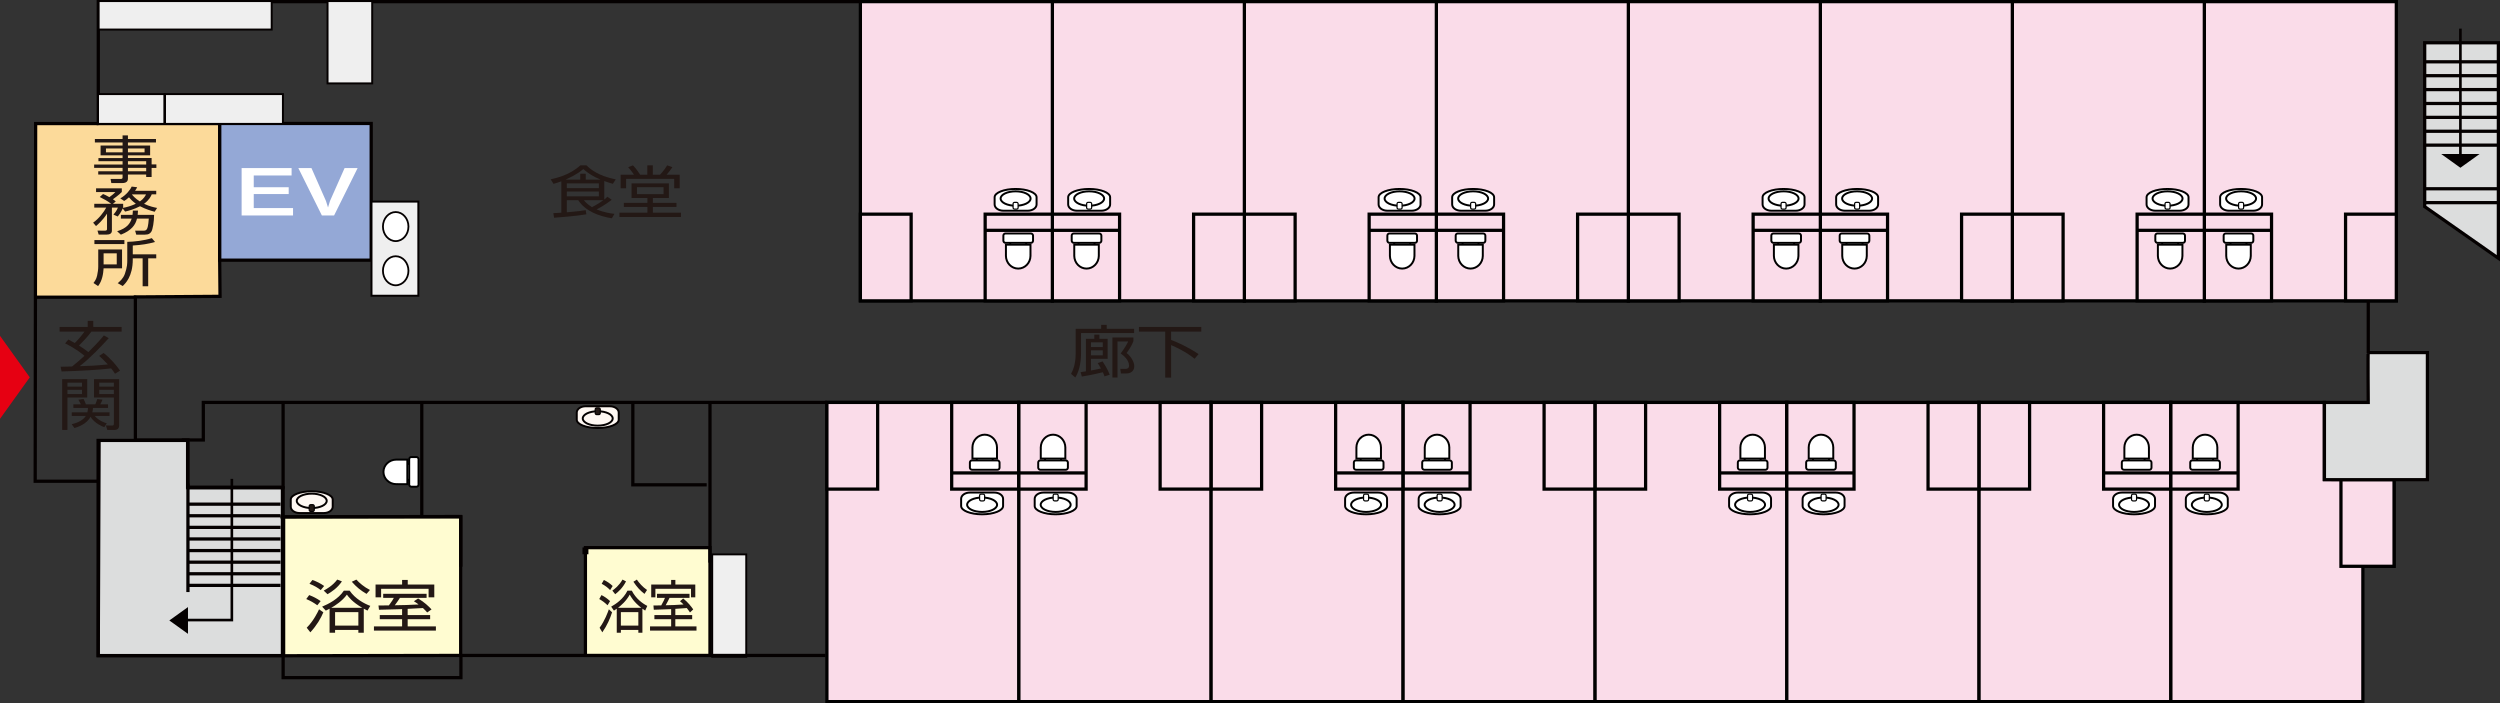
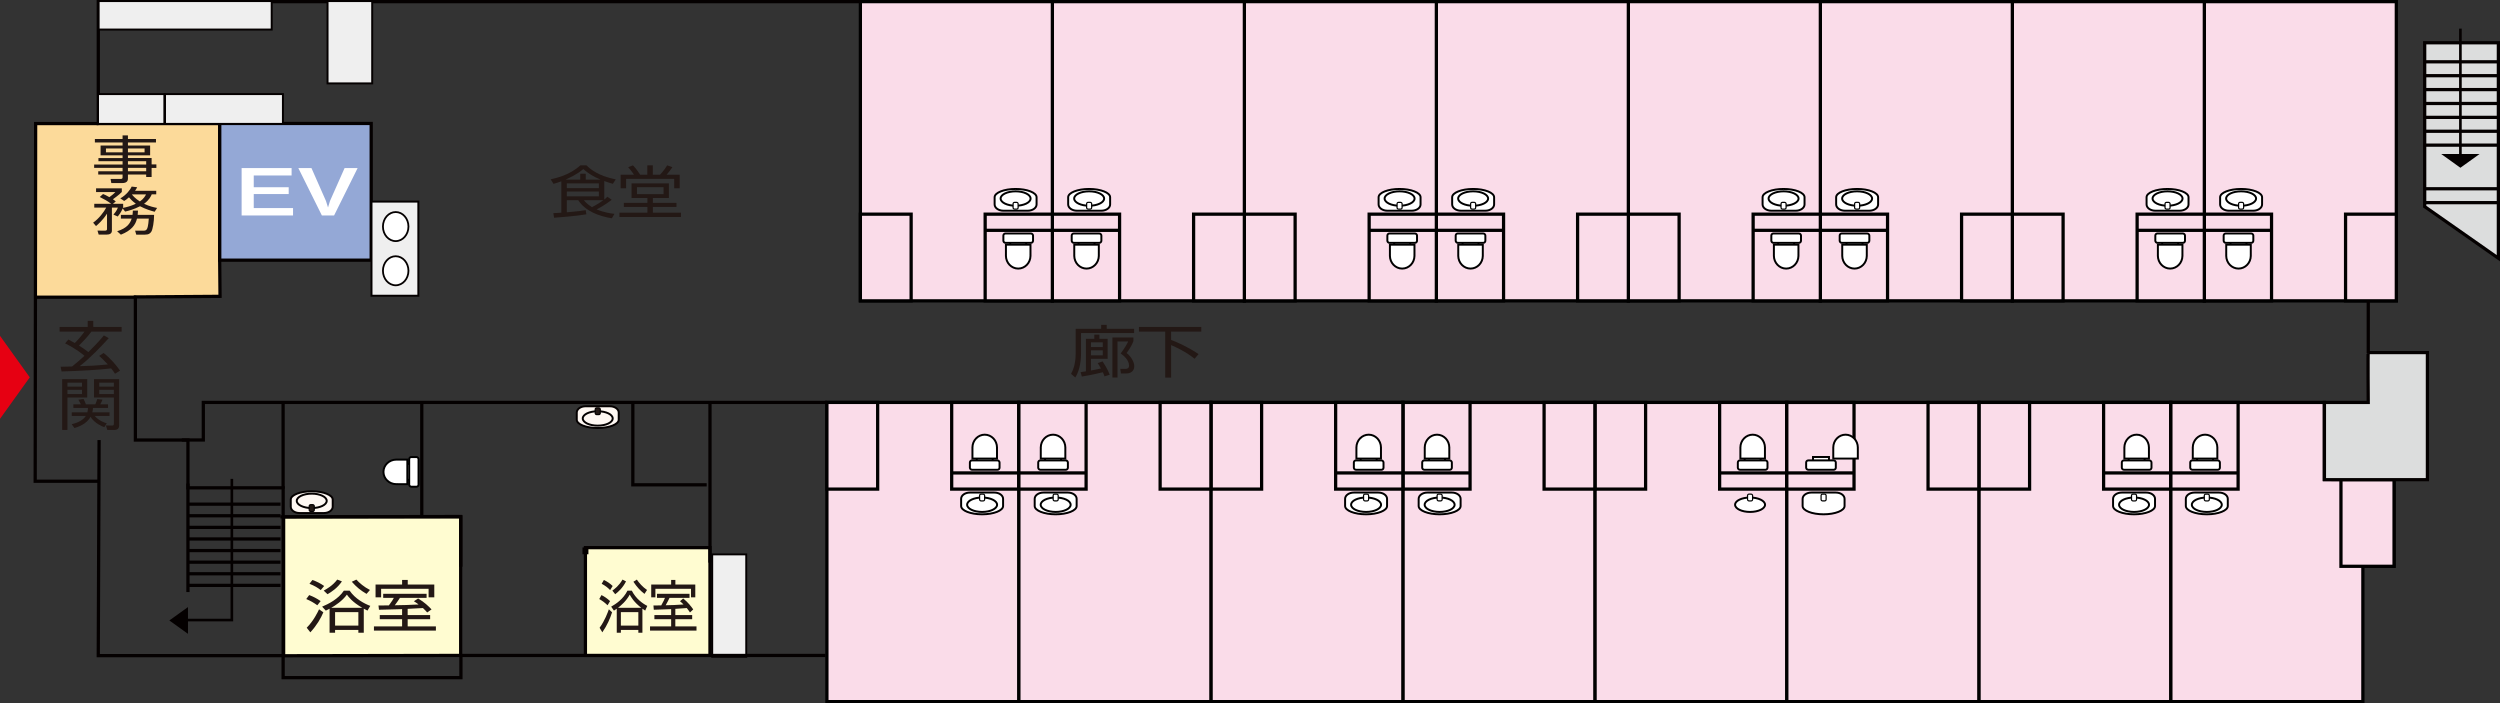
<svg xmlns="http://www.w3.org/2000/svg" viewBox="0 0 250.262 70.4">
  <rect x="0" y="0" width="250.262" height="70.4" fill="#333333" stroke="none" />
  <defs>
    <style>.cls-1{fill:#fadce9;}.cls-1,.cls-2,.cls-3,.cls-4,.cls-5,.cls-6,.cls-7,.cls-8,.cls-9,.cls-10,.cls-11,.cls-12,.cls-13,.cls-14,.cls-15,.cls-16{stroke-miterlimit:10;}.cls-1,.cls-2,.cls-4,.cls-10,.cls-13{stroke-width:.326px;}.cls-1,.cls-7,.cls-14,.cls-16{stroke:#000;}.cls-2{fill:#94a8d6;}.cls-2,.cls-3,.cls-4,.cls-5,.cls-6,.cls-8,.cls-9,.cls-10,.cls-11,.cls-12,.cls-13,.cls-15{stroke:#040000;}.cls-3{fill:#040000;}.cls-3,.cls-8{stroke-width:.264px;}.cls-4{fill:#dcdddd;}.cls-17,.cls-14,.cls-15,.cls-16{fill:#fff;}.cls-5{fill:#fef7f2;}.cls-5,.cls-6,.cls-7,.cls-16{stroke-width:.198px;}.cls-6,.cls-11{fill:#efefef;mix-blend-mode:multiply;}.cls-18{fill:#e60012;}.cls-7,.cls-8,.cls-10,.cls-12{fill:none;}.cls-19{fill:#fcda9a;}.cls-20{isolation:isolate;}.cls-21,.cls-9{fill:#231815;}.cls-9,.cls-14{stroke-width:.121px;}.cls-11{stroke-width:.193px;}.cls-12{stroke-width:.594px;}.cls-13{fill:#fffcd1;}.cls-15{stroke-width:.182px;}</style>
  </defs>
  <g class="cls-20">
    <g id="_レイヤー_2">
      <g id="_レイヤー">
        <rect class="cls-16" x="40.619" y="46.438" width=".414" height="1.599" />
        <rect class="cls-17" x="40.962" y="45.753" width=".936" height="2.97" rx=".209" ry=".209" />
        <rect class="cls-7" x="40.962" y="45.753" width=".936" height="2.97" rx=".209" ry=".209" />
        <path class="cls-16" d="M40.776,46.009v2.458s-1.071,0-1.071,0v-.003c-.01,0-.021.003-.031.003-.713,0-1.289-.55-1.289-1.229s.577-1.229,1.289-1.229c.01,0,.021.002.031.002v-.002s1.071,0,1.071,0Z" />
        <rect class="cls-19" x="3.603" y="12.364" width="18.465" height="17.391" />
-         <polygon class="cls-4" points="28.272 48.771 18.779 48.771 18.779 44.089 9.82 44.089 9.82 65.627 28.272 65.627 28.272 48.771" />
        <path class="cls-21" d="M110.231,32.914v-.396h.558v.396h2.739v.426h-5.311v2.038c0,1.084-.255,1.913-.577,2.412l-.423-.368c.161-.307.463-.88.463-2.05v-2.458h2.551ZM110.379,36.179c.127.192.517.806.711,1.334l-.523.164c-.061-.17-.094-.267-.168-.414-.43.113-1.249.295-2.102.432l-.127-.443c.188-.022.275-.039.537-.079v-3.258h.839v-.421h.51v.421h.826v2.003h-1.672v1.17c.034-.006.49-.085,1-.199-.181-.329-.249-.431-.329-.545l.497-.164ZM110.392,34.266h-1.182v.477h1.182v-.477ZM110.392,35.071h-1.182v.5h1.182v-.5ZM113.46,34.157c-.147.392-.437.875-.685,1.181.49.358.772.96.772,1.312,0,.567-.43.738-.833.738h-.504l-.067-.46h.49c.127,0,.389-.006.389-.329,0-.579-.55-.999-.839-1.221.342-.432.611-.891.752-1.197h-1.068v3.615h-.51v-4.013h2.102v.374Z" />
        <path class="cls-21" d="M120.256,32.728v.465h-3.021v.835c.564.216,1.706.703,2.746,1.419l-.396.466c-.873-.698-1.786-1.124-2.35-1.368v3.252h-.591v-4.604h-2.632v-.465h6.244Z" />
        <path class="cls-21" d="M60.488,19.975c.175-.137.235-.199.316-.278l.43.301c-.215.165-.685.539-1.504.965.792.329,1.463.409,1.779.443l-.255.448c-1.282-.21-2.639-.698-3.37-1.811h-1.142v1.209c1.142-.097,1.551-.159,1.894-.216l.06.42c-1.047.176-2.86.317-3.229.341l-.074-.46c.396-.018.578-.028.799-.046v-3.139c-.389.142-.57.193-.785.25l-.282-.454c.463-.103,1.887-.397,2.968-1.396h.618c.389.38,1.141,1.039,2.927,1.407l-.289.443c-.228-.068-.483-.143-.859-.278v1.851ZM60.125,17.982c-.705-.29-1.188-.591-1.739-1.057-.604.534-1.47.92-1.779,1.057h1.477v-.591h.551v.591h1.49ZM59.95,18.362h-3.209v.472h3.209v-.472ZM59.95,19.174h-3.209v.482h3.209v-.482ZM58.453,20.043c.121.147.322.396.806.692.497-.244.987-.579,1.135-.692h-1.94Z" />
        <path class="cls-21" d="M65.357,21.291h2.813v.432h-6.163v-.432h2.799v-.579h-2.356v-.402h2.356v-.488h-1.584v-1.465h3.739v1.465h-1.604v.488h2.363v.402h-2.363v.579ZM64.8,17.494v-.942h.55v.942h.712c.376-.375.665-.84.725-.942l.523.182c-.174.267-.362.511-.584.761h1.316v1.351h-.551v-.942h-4.813v.942h-.551v-1.351h1.336c-.174-.284-.436-.597-.584-.761l.483-.182c.376.386.638.812.725.942h.712ZM66.424,18.742h-2.659v.693h2.659v-.693Z" />
        <rect class="cls-1" x="198.09" y="40.284" width="19.219" height="29.953" />
        <rect class="cls-1" x="198.09" y="40.284" width="5.081" height="8.678" />
        <rect class="cls-1" x="210.581" y="40.284" width="6.728" height="8.678" />
        <line class="cls-1" x1="210.581" y1="47.343" x2="217.309" y2="47.343" />
        <path class="cls-16" d="M214.85,49.307h-2.444c-.485,0-.878.282-.878.63v.717c0,.458.94.83,2.1.83s2.1-.372,2.1-.83v-.717c0-.348-.393-.63-.878-.63Z" />
        <ellipse class="cls-16" cx="213.628" cy="50.526" rx="1.499" ry=".721" />
        <rect class="cls-14" x="213.376" y="49.467" width=".504" height=".676" rx=".141" ry=".141" />
        <rect class="cls-1" x="220.664" y=".163" width="19.219" height="29.953" transform="translate(460.547 30.28) rotate(180)" />
        <rect class="cls-1" x="234.802" y="21.439" width="5.081" height="8.678" transform="translate(474.685 51.555) rotate(180)" />
        <rect class="cls-1" x="220.664" y="21.439" width="6.728" height="8.678" transform="translate(448.056 51.555) rotate(180)" />
        <line class="cls-1" x1="227.392" y1="23.057" x2="220.664" y2="23.057" />
        <path class="cls-16" d="M223.123,21.093h2.444c.485,0,.878-.282.878-.63v-.717c0-.458-.94-.83-2.1-.83s-2.1.372-2.1.83v.717c0,.348.393.63.878.63Z" />
        <ellipse class="cls-16" cx="224.345" cy="19.874" rx="1.499" ry=".721" />
        <rect class="cls-14" x="224.093" y="20.258" width=".504" height=".676" rx=".141" ry=".141" transform="translate(448.691 41.191) rotate(180)" />
        <rect class="cls-1" x="201.445" y=".163" width="19.219" height="29.953" />
        <rect class="cls-1" x="201.445" y="21.439" width="5.081" height="8.678" />
        <rect class="cls-1" x="213.936" y="21.439" width="6.728" height="8.678" />
        <line class="cls-1" x1="213.936" y1="23.057" x2="220.664" y2="23.057" />
        <path class="cls-16" d="M218.204,21.093h-2.444c-.485,0-.878-.282-.878-.63v-.717c0-.458.94-.83,2.1-.83s2.1.372,2.1.83v.717c0,.348-.393.63-.878.63Z" />
        <ellipse class="cls-16" cx="216.982" cy="19.874" rx="1.499" ry=".721" />
        <rect class="cls-14" x="216.73" y="20.258" width=".504" height=".676" rx=".141" ry=".141" />
        <rect class="cls-1" x="182.225" y=".163" width="19.219" height="29.953" transform="translate(383.669 30.28) rotate(180)" />
        <rect class="cls-1" x="196.363" y="21.439" width="5.081" height="8.678" transform="translate(397.807 51.555) rotate(180)" />
        <rect class="cls-1" x="182.225" y="21.439" width="6.728" height="8.678" transform="translate(371.178 51.555) rotate(180)" />
        <line class="cls-1" x1="188.953" y1="23.057" x2="182.225" y2="23.057" />
        <path class="cls-16" d="M184.685,21.093h2.444c.485,0,.878-.282.878-.63v-.717c0-.458-.94-.83-2.1-.83s-2.1.372-2.1.83v.717c0,.348.393.63.878.63Z" />
        <ellipse class="cls-16" cx="185.906" cy="19.874" rx="1.499" ry=".721" />
        <rect class="cls-14" x="185.654" y="20.258" width=".504" height=".676" rx=".141" ry=".141" transform="translate(371.813 41.191) rotate(180)" />
        <rect class="cls-1" x="163.006" y=".163" width="19.219" height="29.953" />
        <rect class="cls-1" x="163.006" y="21.439" width="5.081" height="8.678" />
        <rect class="cls-1" x="175.497" y="21.439" width="6.728" height="8.678" />
        <line class="cls-1" x1="175.497" y1="23.057" x2="182.225" y2="23.057" />
        <path class="cls-16" d="M179.765,21.093h-2.444c-.485,0-.878-.282-.878-.63v-.717c0-.458.94-.83,2.1-.83s2.1.372,2.1.83v.717c0,.348-.393.63-.878.63Z" />
        <ellipse class="cls-16" cx="178.544" cy="19.874" rx="1.499" ry=".721" />
        <rect class="cls-14" x="178.292" y="20.258" width=".504" height=".676" rx=".141" ry=".141" />
        <rect class="cls-1" x="143.787" y=".163" width="19.219" height="29.953" transform="translate(306.792 30.28) rotate(180)" />
        <rect class="cls-1" x="157.924" y="21.439" width="5.081" height="8.678" transform="translate(320.93 51.555) rotate(180)" />
        <rect class="cls-1" x="143.787" y="21.439" width="6.728" height="8.678" transform="translate(294.301 51.555) rotate(180)" />
        <line class="cls-1" x1="150.515" y1="23.057" x2="143.787" y2="23.057" />
        <path class="cls-16" d="M146.246,21.093h2.444c.485,0,.878-.282.878-.63v-.717c0-.458-.94-.83-2.1-.83s-2.1.372-2.1.83v.717c0,.348.393.63.878.63Z" />
        <ellipse class="cls-16" cx="147.468" cy="19.874" rx="1.499" ry=".721" />
        <rect class="cls-14" x="147.216" y="20.258" width=".504" height=".676" rx=".141" ry=".141" transform="translate(294.936 41.191) rotate(180)" />
        <rect class="cls-1" x="124.567" y=".163" width="19.219" height="29.953" />
        <rect class="cls-1" x="124.567" y="21.439" width="5.081" height="8.678" />
        <rect class="cls-1" x="137.058" y="21.439" width="6.728" height="8.678" />
        <line class="cls-1" x1="137.058" y1="23.057" x2="143.786" y2="23.057" />
        <path class="cls-16" d="M141.327,21.093h-2.444c-.485,0-.878-.282-.878-.63v-.717c0-.458.94-.83,2.1-.83s2.1.372,2.1.83v.717c0,.348-.393.63-.878.63Z" />
        <ellipse class="cls-16" cx="140.105" cy="19.874" rx="1.499" ry=".721" />
        <rect class="cls-14" x="139.853" y="20.258" width=".504" height=".676" rx=".141" ry=".141" />
        <rect class="cls-1" x="105.348" y=".163" width="19.219" height="29.953" transform="translate(229.915 30.28) rotate(180)" />
        <rect class="cls-1" x="119.486" y="21.439" width="5.081" height="8.678" transform="translate(244.052 51.555) rotate(180)" />
        <rect class="cls-1" x="105.348" y="21.439" width="6.728" height="8.678" transform="translate(217.423 51.555) rotate(180)" />
        <line class="cls-1" x1="112.076" y1="23.057" x2="105.348" y2="23.057" />
        <path class="cls-16" d="M107.807,21.093h2.444c.485,0,.878-.282.878-.63v-.717c0-.458-.94-.83-2.1-.83s-2.1.372-2.1.83v.717c0,.348.393.63.878.63Z" />
        <ellipse class="cls-16" cx="109.029" cy="19.874" rx="1.499" ry=".721" />
        <rect class="cls-14" x="108.777" y="20.258" width=".504" height=".676" rx=".141" ry=".141" transform="translate(218.058 41.191) rotate(180)" />
        <rect class="cls-1" x="86.128" y=".163" width="19.219" height="29.953" />
        <rect class="cls-1" x="86.128" y="21.439" width="5.081" height="8.678" />
        <rect class="cls-1" x="98.619" y="21.439" width="6.728" height="8.678" />
        <line class="cls-1" x1="98.619" y1="23.057" x2="105.347" y2="23.057" />
        <path class="cls-16" d="M102.888,21.093h-2.444c-.485,0-.878-.282-.878-.63v-.717c0-.458.94-.83,2.1-.83s2.1.372,2.1.83v.717c0,.348-.393.63-.878.63Z" />
        <ellipse class="cls-16" cx="101.666" cy="19.874" rx="1.499" ry=".721" />
        <rect class="cls-14" x="101.414" y="20.258" width=".504" height=".676" rx=".141" ry=".141" />
        <rect class="cls-16" x="174.65" y="45.747" width="1.599" height=".414" />
        <rect class="cls-17" x="173.965" y="46.09" width="2.97" height=".936" rx=".209" ry=".209" />
        <rect class="cls-7" x="173.965" y="46.09" width="2.97" height=".936" rx=".209" ry=".209" />
        <path class="cls-16" d="M174.221,45.904h2.458v-1.071h-.003c0-.01.003-.021.003-.031,0-.713-.55-1.289-1.229-1.289s-1.229.577-1.229,1.289c0,.01.002.021.002.031h-.002v1.071Z" />
        <path class="cls-16" d="M176.412,49.307h-2.444c-.485,0-.878.282-.878.63v.717c0,.458.94.83,2.1.83s2.1-.372,2.1-.83v-.717c0-.348-.393-.63-.878-.63Z" />
        <ellipse class="cls-16" cx="175.19" cy="50.526" rx="1.499" ry=".721" />
        <rect class="cls-14" x="174.938" y="49.467" width=".504" height=".676" rx=".141" ry=".141" />
        <rect class="cls-16" x="143.054" y="45.747" width="1.599" height=".414" />
        <rect class="cls-17" x="142.368" y="46.09" width="2.97" height=".936" rx=".209" ry=".209" />
        <rect class="cls-7" x="142.368" y="46.09" width="2.97" height=".936" rx=".209" ry=".209" />
        <path class="cls-16" d="M145.082,45.904h-2.458s0-1.071,0-1.071h.003c0-.01-.003-.021-.003-.031,0-.713.55-1.289,1.229-1.289s1.229.577,1.229,1.289c0,.01-.002.021-.002.031h.002v1.071Z" />
        <path class="cls-16" d="M142.892,49.307h2.444c.485,0,.878.282.878.63v.717c0,.458-.94.83-2.1.83s-2.1-.372-2.1-.83v-.717c0-.348.393-.63.878-.63Z" />
        <ellipse class="cls-16" cx="144.114" cy="50.526" rx="1.499" ry=".721" />
        <rect class="cls-14" x="143.862" y="49.467" width=".504" height=".676" rx=".141" ry=".141" transform="translate(288.228 99.609) rotate(180)" />
        <rect class="cls-16" x="174.65" y="45.747" width="1.599" height=".414" />
        <rect class="cls-17" x="173.965" y="46.09" width="2.97" height=".936" rx=".209" ry=".209" />
        <rect class="cls-7" x="173.965" y="46.09" width="2.97" height=".936" rx=".209" ry=".209" />
        <path class="cls-16" d="M174.221,45.904h2.458v-1.071h-.003c0-.01.003-.021.003-.031,0-.713-.55-1.289-1.229-1.289s-1.229.577-1.229,1.289c0,.01.002.021.002.031h-.002v1.071Z" />
        <path class="cls-16" d="M176.412,49.307h-2.444c-.485,0-.878.282-.878.63v.717c0,.458.94.83,2.1.83s2.1-.372,2.1-.83v-.717c0-.348-.393-.63-.878-.63Z" />
        <ellipse class="cls-16" cx="175.19" cy="50.526" rx="1.499" ry=".721" />
        <rect class="cls-14" x="174.938" y="49.467" width=".504" height=".676" rx=".141" ry=".141" />
        <rect class="cls-16" x="143.054" y="45.747" width="1.599" height=".414" />
        <rect class="cls-17" x="142.368" y="46.09" width="2.97" height=".936" rx=".209" ry=".209" />
        <rect class="cls-7" x="142.368" y="46.09" width="2.97" height=".936" rx=".209" ry=".209" />
        <path class="cls-16" d="M145.082,45.904h-2.458s0-1.071,0-1.071h.003c0-.01-.003-.021-.003-.031,0-.713.55-1.289,1.229-1.289s1.229.577,1.229,1.289c0,.01-.002.021-.002.031h.002v1.071Z" />
        <path class="cls-16" d="M142.892,49.307h2.444c.485,0,.878.282.878.63v.717c0,.458-.94.83-2.1.83s-2.1-.372-2.1-.83v-.717c0-.348.393-.63.878-.63Z" />
        <ellipse class="cls-16" cx="144.114" cy="50.526" rx="1.499" ry=".721" />
        <rect class="cls-14" x="143.862" y="49.467" width=".504" height=".676" rx=".141" ry=".141" transform="translate(288.228 99.609) rotate(180)" />
        <rect class="cls-1" x="159.652" y="40.284" width="19.219" height="29.953" />
        <rect class="cls-1" x="159.652" y="40.284" width="5.081" height="8.678" />
        <rect class="cls-1" x="172.143" y="40.284" width="6.728" height="8.678" />
-         <path class="cls-16" d="M176.412,49.307h-2.444c-.485,0-.878.282-.878.63v.717c0,.458.94.83,2.1.83s2.1-.372,2.1-.83v-.717c0-.348-.393-.63-.878-.63Z" />
        <ellipse class="cls-16" cx="175.19" cy="50.526" rx="1.499" ry=".721" />
        <rect class="cls-14" x="174.938" y="49.467" width=".504" height=".676" rx=".141" ry=".141" />
        <rect class="cls-1" x="140.433" y="40.284" width="19.219" height="29.953" transform="translate(300.084 110.52) rotate(180)" />
        <rect class="cls-1" x="154.571" y="40.284" width="5.081" height="8.678" />
        <rect class="cls-1" x="140.433" y="40.284" width="6.728" height="8.678" transform="translate(287.593 89.245) rotate(180)" />
        <line class="cls-1" x1="147.161" y1="47.343" x2="140.433" y2="47.343" />
        <path class="cls-16" d="M142.892,49.307h2.444c.485,0,.878.282.878.63v.717c0,.458-.94.83-2.1.83s-2.1-.372-2.1-.83v-.717c0-.348.393-.63.878-.63Z" />
        <ellipse class="cls-16" cx="144.114" cy="50.526" rx="1.499" ry=".721" />
        <rect class="cls-14" x="143.862" y="49.467" width=".504" height=".676" rx=".141" ry=".141" transform="translate(288.228 99.609) rotate(180)" />
        <rect class="cls-1" x="178.869" y="40.284" width="19.219" height="29.953" transform="translate(376.957 110.52) rotate(180)" />
        <rect class="cls-1" x="193.007" y="40.284" width="5.081" height="8.678" transform="translate(391.095 89.245) rotate(180)" />
        <rect class="cls-1" x="178.869" y="40.284" width="6.728" height="8.678" transform="translate(364.466 89.245) rotate(180)" />
        <line class="cls-1" x1="185.597" y1="47.343" x2="178.869" y2="47.343" />
        <path class="cls-16" d="M181.328,49.307h2.444c.485,0,.878.282.878.63v.717c0,.458-.94.83-2.1.83s-2.1-.372-2.1-.83v-.717c0-.348.393-.63.878-.63Z" />
-         <ellipse class="cls-16" cx="182.55" cy="50.526" rx="1.499" ry=".721" />
        <rect class="cls-14" x="182.298" y="49.467" width=".504" height=".676" rx=".141" ry=".141" transform="translate(365.101 99.609) rotate(180)" />
        <rect class="cls-1" x="121.213" y="40.284" width="19.219" height="29.953" />
        <rect class="cls-1" x="121.213" y="40.284" width="5.081" height="8.678" />
        <rect class="cls-1" x="133.704" y="40.284" width="6.728" height="8.678" />
        <line class="cls-1" x1="133.704" y1="47.343" x2="140.432" y2="47.343" />
        <path class="cls-16" d="M137.973,49.307h-2.444c-.485,0-.878.282-.878.63v.717c0,.458.94.83,2.1.83s2.1-.372,2.1-.83v-.717c0-.348-.393-.63-.878-.63Z" />
        <ellipse class="cls-16" cx="136.751" cy="50.526" rx="1.499" ry=".721" />
        <rect class="cls-14" x="136.499" y="49.467" width=".504" height=".676" rx=".141" ry=".141" />
        <rect class="cls-1" x="82.777" y="40.284" width="19.219" height="29.953" />
        <rect class="cls-1" x="82.777" y="40.284" width="5.081" height="8.678" />
        <rect class="cls-1" x="95.268" y="40.284" width="6.728" height="8.678" />
        <line class="cls-1" x1="95.268" y1="47.343" x2="101.996" y2="47.343" />
        <path class="cls-16" d="M99.536,49.307h-2.444c-.485,0-.878.282-.878.63v.717c0,.458.94.83,2.1.83s2.1-.372,2.1-.83v-.717c0-.348-.393-.63-.878-.63Z" />
        <ellipse class="cls-16" cx="98.314" cy="50.526" rx="1.499" ry=".721" />
        <rect class="cls-14" x="98.062" y="49.467" width=".504" height=".676" rx=".141" ry=".141" />
        <rect class="cls-1" x="101.996" y="40.284" width="19.219" height="29.953" transform="translate(223.211 110.52) rotate(180)" />
        <rect class="cls-1" x="116.134" y="40.284" width="5.081" height="8.678" transform="translate(237.349 89.245) rotate(180)" />
        <rect class="cls-1" x="101.996" y="40.284" width="6.728" height="8.678" transform="translate(210.72 89.245) rotate(180)" />
        <line class="cls-1" x1="108.724" y1="47.343" x2="101.996" y2="47.343" />
        <path class="cls-16" d="M104.455,49.307h2.444c.485,0,.878.282.878.63v.717c0,.458-.94.83-2.1.83s-2.1-.372-2.1-.83v-.717c0-.348.393-.63.878-.63Z" />
        <ellipse class="cls-16" cx="105.677" cy="50.526" rx="1.499" ry=".721" />
        <rect class="cls-14" x="105.425" y="49.467" width=".504" height=".676" rx=".141" ry=".141" transform="translate(211.354 99.609) rotate(180)" />
        <path class="cls-5" d="M58.614,40.67h2.444c.485,0,.878.282.878.63v.717c0,.458-.94.83-2.1.83s-2.1-.372-2.1-.83v-.717c0-.348.393-.63.878-.63Z" />
        <ellipse class="cls-5" cx="59.835" cy="41.888" rx="1.499" ry=".721" />
        <rect class="cls-9" x="59.583" y="40.829" width=".504" height=".676" rx=".141" ry=".141" transform="translate(119.671 82.334) rotate(180)" />
        <path class="cls-5" d="M32.428,51.357h-2.444c-.485,0-.878-.282-.878-.63v-.717c0-.458.94-.83,2.1-.83s2.1.372,2.1.83v.717c0,.348-.393.63-.878.63Z" />
        <ellipse class="cls-5" cx="31.206" cy="50.138" rx="1.499" ry=".721" />
        <rect class="cls-9" x="30.954" y="50.522" width=".504" height=".676" rx=".141" ry=".141" />
        <polygon class="cls-1" points="217.316 70.237 236.535 70.237 236.535 56.693 239.656 56.693 239.656 48.023 232.678 48.002 232.678 40.284 217.316 40.284 217.316 70.237" />
        <rect class="cls-1" x="234.341" y="48.012" width="5.315" height="8.678" transform="translate(473.997 104.701) rotate(180)" />
        <rect class="cls-1" x="217.316" y="40.284" width="6.728" height="8.678" transform="translate(441.361 89.245) rotate(180)" />
        <line class="cls-1" x1="224.044" y1="47.343" x2="217.316" y2="47.343" />
        <path class="cls-4" d="M237.071,35.297h5.925v12.72h-10.31v-7.732h4.385s-.04-5.016,0-4.988Z" />
        <polyline class="cls-10" points="86.164 .163 9.839 .163 9.839 12.371 21.991 12.371 21.991 26.046 22.027 29.665 13.552 29.725 13.552 44.051 18.814 44.051 18.814 48.837 28.345 48.837 28.345 65.63 9.836 65.63 9.919 44.051" />
        <rect class="cls-2" x="21.998" y="12.36" width="15.16" height="13.684" />
        <line class="cls-10" x1="18.814" y1="48.406" x2="18.814" y2="59.268" />
        <line class="cls-10" x1="18.726" y1="50.469" x2="28.082" y2="50.469" />
        <line class="cls-10" x1="18.726" y1="51.63" x2="28.082" y2="51.63" />
        <line class="cls-10" x1="18.726" y1="52.792" x2="28.082" y2="52.792" />
        <line class="cls-10" x1="18.726" y1="53.953" x2="28.082" y2="53.953" />
        <line class="cls-10" x1="18.726" y1="55.115" x2="28.082" y2="55.115" />
        <line class="cls-10" x1="18.726" y1="56.276" x2="28.082" y2="56.276" />
        <line class="cls-10" x1="18.726" y1="57.437" x2="28.082" y2="57.437" />
        <line class="cls-10" x1="18.726" y1="58.599" x2="28.082" y2="58.599" />
        <polyline class="cls-10" points="82.761 40.284 63.542 40.284 20.353 40.284 20.353 44.044 18.201 44.044" />
        <rect class="cls-6" x="37.188" y="20.181" width="4.691" height="9.424" />
        <ellipse class="cls-15" cx="39.611" cy="22.681" rx="1.277" ry="1.455" />
        <ellipse class="cls-15" cx="39.611" cy="27.105" rx="1.277" ry="1.455" />
        <rect class="cls-6" x="32.788" y=".107" width="4.471" height="8.242" />
        <rect class="cls-11" x="71.296" y="55.497" width="3.406" height="10.252" />
        <rect class="cls-6" x="9.873" y=".107" width="17.325" height="2.851" />
        <rect class="cls-6" x="9.811" y="9.418" width="6.644" height="2.985" />
        <rect class="cls-6" x="16.518" y="9.418" width="11.804" height="2.985" />
        <polyline class="cls-8" points="23.209 47.936 23.209 62.071 17.386 62.071" />
        <polygon class="cls-3" points="17.178 62.111 18.686 61.029 18.686 63.193 17.178 62.111" />
        <polyline class="cls-10" points="9.858 12.369 3.568 12.369 3.522 48.176 9.979 48.176" />
        <polyline class="cls-10" points="82.638 65.614 46.141 65.614 46.141 67.837 28.342 67.837 28.342 65.609" />
        <line class="cls-10" x1="28.339" y1="48.927" x2="28.339" y2="40.26" />
        <polygon class="cls-13" points="46.115 65.611 28.393 65.644 28.393 51.737 46.115 51.704 46.115 65.611" />
        <rect class="cls-13" x="58.603" y="54.823" width="12.469" height="10.788" />
        <polyline class="cls-10" points="46.131 56.733 46.131 51.743 28.067 51.743" />
        <line class="cls-12" x1="58.606" y1="55.486" x2="58.606" y2="54.801" />
        <line class="cls-10" x1="71.072" y1="40.203" x2="71.072" y2="56.322" />
        <line class="cls-10" x1="237.073" y1="35.346" x2="237.073" y2="30.091" />
        <polygon class="cls-4" points="242.723 4.279 242.723 20.682 250.099 25.849 250.099 4.279 242.723 4.279" />
        <line class="cls-10" x1="242.669" y1="20.286" x2="250.1" y2="20.286" />
        <line class="cls-10" x1="242.669" y1="18.896" x2="250.1" y2="18.896" />
        <line class="cls-10" x1="242.669" y1="14.53" x2="250.1" y2="14.53" />
        <line class="cls-10" x1="242.669" y1="13.14" x2="250.1" y2="13.14" />
        <line class="cls-10" x1="242.669" y1="11.749" x2="250.1" y2="11.749" />
        <line class="cls-10" x1="242.669" y1="10.359" x2="250.1" y2="10.359" />
        <line class="cls-10" x1="242.669" y1="8.968" x2="250.1" y2="8.968" />
        <line class="cls-10" x1="242.669" y1="7.577" x2="250.1" y2="7.577" />
        <line class="cls-10" x1="242.669" y1="6.187" x2="250.1" y2="6.187" />
        <rect class="cls-16" x="101.127" y="24.239" width="1.599" height=".414" />
        <rect class="cls-17" x="100.442" y="23.374" width="2.97" height=".936" rx=".209" ry=".209" />
        <rect class="cls-7" x="100.442" y="23.374" width="2.97" height=".936" rx=".209" ry=".209" />
        <path class="cls-16" d="M100.698,24.496h2.458v1.071h-.003c0,.01.003.021.003.031,0,.713-.55,1.289-1.229,1.289s-1.229-.577-1.229-1.289c0-.01.002-.021.002-.031h-.002v-1.071Z" />
        <rect class="cls-16" x="223.285" y="24.239" width="1.599" height=".414" />
        <rect class="cls-17" x="222.599" y="23.374" width="2.97" height=".936" rx=".209" ry=".209" />
        <rect class="cls-7" x="222.599" y="23.374" width="2.97" height=".936" rx=".209" ry=".209" />
        <path class="cls-16" d="M225.314,24.496h-2.458v1.071h.003c0,.01-.003.021-.003.031,0,.713.55,1.289,1.229,1.289s1.229-.577,1.229-1.289c0-.01-.002-.021-.002-.031h.002v-1.071Z" />
        <rect class="cls-16" x="216.443" y="24.239" width="1.599" height=".414" />
        <rect class="cls-17" x="215.758" y="23.374" width="2.97" height=".936" rx=".209" ry=".209" />
        <rect class="cls-7" x="215.758" y="23.374" width="2.97" height=".936" rx=".209" ry=".209" />
        <path class="cls-16" d="M216.014,24.496h2.458v1.071h-.003c0,.01.003.021.003.031,0,.713-.55,1.289-1.229,1.289s-1.229-.577-1.229-1.289c0-.01.002-.021.002-.031h-.002v-1.071Z" />
        <rect class="cls-16" x="184.846" y="24.239" width="1.599" height=".414" />
        <rect class="cls-17" x="184.16" y="23.374" width="2.97" height=".936" rx=".209" ry=".209" />
        <rect class="cls-7" x="184.16" y="23.374" width="2.97" height=".936" rx=".209" ry=".209" />
        <path class="cls-16" d="M186.875,24.496h-2.458v1.071h.003c0,.01-.003.021-.003.031,0,.713.55,1.289,1.229,1.289s1.229-.577,1.229-1.289c0-.01-.002-.021-.002-.031h.002v-1.071Z" />
        <rect class="cls-16" x="178.004" y="24.239" width="1.599" height=".414" />
        <rect class="cls-17" x="177.319" y="23.374" width="2.97" height=".936" rx=".209" ry=".209" />
        <rect class="cls-7" x="177.319" y="23.374" width="2.97" height=".936" rx=".209" ry=".209" />
        <path class="cls-16" d="M177.575,24.496h2.458v1.071h-.003c0,.01.003.021.003.031,0,.713-.55,1.289-1.229,1.289s-1.229-.577-1.229-1.289c0-.01.002-.021.002-.031h-.002v-1.071Z" />
        <rect class="cls-16" x="146.408" y="24.239" width="1.599" height=".414" />
        <rect class="cls-17" x="145.722" y="23.374" width="2.97" height=".936" rx=".209" ry=".209" />
        <rect class="cls-7" x="145.722" y="23.374" width="2.97" height=".936" rx=".209" ry=".209" />
        <path class="cls-16" d="M148.436,24.496h-2.458v1.071h.003c0,.01-.003.021-.003.031,0,.713.55,1.289,1.229,1.289s1.229-.577,1.229-1.289c0-.01-.002-.021-.002-.031h.002v-1.071Z" />
        <rect class="cls-16" x="139.566" y="24.239" width="1.599" height=".414" />
        <rect class="cls-17" x="138.881" y="23.374" width="2.97" height=".936" rx=".209" ry=".209" />
        <rect class="cls-7" x="138.881" y="23.374" width="2.97" height=".936" rx=".209" ry=".209" />
        <path class="cls-16" d="M139.137,24.496h2.458v1.071h-.003c0,.01.003.021.003.031,0,.713-.55,1.289-1.229,1.289s-1.229-.577-1.229-1.289c0-.01.002-.021.002-.031h-.002v-1.071Z" />
        <rect class="cls-16" x="107.969" y="24.239" width="1.599" height=".414" />
        <rect class="cls-17" x="107.283" y="23.374" width="2.97" height=".936" rx=".209" ry=".209" />
        <rect class="cls-7" x="107.283" y="23.374" width="2.97" height=".936" rx=".209" ry=".209" />
        <path class="cls-16" d="M109.997,24.496h-2.458v1.071h.003c0,.01-.003.021-.003.031,0,.713.55,1.289,1.229,1.289s1.229-.577,1.229-1.289c0-.01-.002-.021-.002-.031h.002v-1.071Z" />
        <rect class="cls-16" x="213.088" y="45.747" width="1.599" height=".414" />
        <rect class="cls-17" x="212.404" y="46.09" width="2.97" height=".936" rx=".209" ry=".209" />
        <rect class="cls-7" x="212.404" y="46.09" width="2.97" height=".936" rx=".209" ry=".209" />
        <path class="cls-16" d="M212.66,45.904h2.458v-1.071h-.003c0-.01.003-.021.003-.031,0-.713-.55-1.289-1.229-1.289s-1.229.577-1.229,1.289c0,.01.002.021.002.031h-.002v1.071Z" />
        <rect class="cls-16" x="174.65" y="45.747" width="1.599" height=".414" />
        <rect class="cls-17" x="173.965" y="46.09" width="2.97" height=".936" rx=".209" ry=".209" />
        <rect class="cls-7" x="173.965" y="46.09" width="2.97" height=".936" rx=".209" ry=".209" />
        <path class="cls-16" d="M174.221,45.904h2.458v-1.071h-.003c0-.01.003-.021.003-.031,0-.713-.55-1.289-1.229-1.289s-1.229.577-1.229,1.289c0,.01.002.021.002.031h-.002v1.071Z" />
        <rect class="cls-16" x="143.054" y="45.747" width="1.599" height=".414" />
        <rect class="cls-17" x="142.368" y="46.09" width="2.97" height=".936" rx=".209" ry=".209" />
        <rect class="cls-7" x="142.368" y="46.09" width="2.97" height=".936" rx=".209" ry=".209" />
        <path class="cls-16" d="M145.082,45.904h-2.458s0-1.071,0-1.071h.003c0-.01-.003-.021-.003-.031,0-.713.55-1.289,1.229-1.289s1.229.577,1.229,1.289c0,.01-.002.021-.002.031h.002v1.071Z" />
        <rect class="cls-16" x="181.49" y="45.747" width="1.599" height=".414" />
        <rect class="cls-17" x="180.804" y="46.09" width="2.97" height=".936" rx=".209" ry=".209" />
        <rect class="cls-7" x="180.804" y="46.09" width="2.97" height=".936" rx=".209" ry=".209" />
-         <path class="cls-16" d="M183.519,45.904h-2.458s0-1.071,0-1.071h.003c0-.01-.003-.021-.003-.031,0-.713.55-1.289,1.229-1.289s1.229.577,1.229,1.289c0,.01-.002.021-.002.031h.002v1.071Z" />
+         <path class="cls-16" d="M183.519,45.904s0-1.071,0-1.071h.003c0-.01-.003-.021-.003-.031,0-.713.55-1.289,1.229-1.289s1.229.577,1.229,1.289c0,.01-.002.021-.002.031h.002v1.071Z" />
        <rect class="cls-16" x="136.212" y="45.747" width="1.599" height=".414" />
        <rect class="cls-17" x="135.527" y="46.09" width="2.97" height=".936" rx=".209" ry=".209" />
        <rect class="cls-7" x="135.527" y="46.09" width="2.97" height=".936" rx=".209" ry=".209" />
        <path class="cls-16" d="M135.783,45.904h2.458v-1.071h-.003c0-.01.003-.021.003-.031,0-.713-.55-1.289-1.229-1.289s-1.229.577-1.229,1.289c0,.01.002.021.002.031h-.002v1.071Z" />
        <rect class="cls-16" x="97.775" y="45.747" width="1.599" height=".414" />
        <rect class="cls-17" x="97.09" y="46.09" width="2.97" height=".936" rx=".209" ry=".209" />
        <rect class="cls-7" x="97.09" y="46.09" width="2.97" height=".936" rx=".209" ry=".209" />
        <path class="cls-16" d="M97.346,45.904h2.458v-1.071h-.003c0-.01.003-.021.003-.031,0-.713-.55-1.289-1.229-1.289s-1.229.577-1.229,1.289c0,.01.002.021.002.031h-.002v1.071Z" />
        <rect class="cls-16" x="104.617" y="45.747" width="1.599" height=".414" />
        <rect class="cls-17" x="103.931" y="46.09" width="2.97" height=".936" rx=".209" ry=".209" />
        <rect class="cls-7" x="103.931" y="46.09" width="2.97" height=".936" rx=".209" ry=".209" />
        <path class="cls-16" d="M106.645,45.904h-2.458s0-1.071,0-1.071h.003c0-.01-.003-.021-.003-.031,0-.713.55-1.289,1.229-1.289s1.229.577,1.229,1.289c0,.01-.002.021-.002.031h.002v1.071Z" />
        <rect class="cls-16" x="219.938" y="45.747" width="1.599" height=".414" />
        <rect class="cls-17" x="219.252" y="46.09" width="2.97" height=".936" rx=".209" ry=".209" />
        <rect class="cls-7" x="219.252" y="46.09" width="2.97" height=".936" rx=".209" ry=".209" />
        <path class="cls-16" d="M221.966,45.904h-2.458s0-1.071,0-1.071h.003c0-.01-.003-.021-.003-.031,0-.713.55-1.289,1.229-1.289s1.229.577,1.229,1.289c0,.01-.002.021-.002.031h.002v1.071Z" />
        <path class="cls-16" d="M222.134,49.307h-2.444c-.485,0-.878.282-.878.63v.717c0,.458.94.83,2.1.83s2.1-.372,2.1-.83v-.717c0-.348-.393-.63-.878-.63Z" />
        <ellipse class="cls-16" cx="220.912" cy="50.526" rx="1.499" ry=".721" />
        <rect class="cls-14" x="220.66" y="49.467" width=".504" height=".676" rx=".141" ry=".141" />
        <path class="cls-17" d="M24.187,21.57v-4.745h5.003v.741h-3.789v1.177h3.499v.682h-3.499v1.404h3.934v.741h-5.148Z" />
        <path class="cls-17" d="M33.446,21.57h-1.224l-2.357-4.745h1.314l1.45,3.289.208.656.199-.656,1.459-3.289h1.305l-2.356,4.745Z" />
        <path class="cls-21" d="M31.765,60.591c-.383-.272-.645-.425-1.108-.624l.295-.397c.416.159.732.318,1.148.602l-.335.42ZM30.704,62.839c.698-.704,1.108-1.572,1.235-1.845l.43.301c-.262.619-.645,1.289-1.302,2.004l-.363-.46ZM32.107,59.07c-.322-.25-.618-.426-1.128-.631l.295-.38c.437.147.853.369,1.175.602l-.342.409ZM32.248,60.728c.604-.256,1.611-.743,2.175-1.601h.577c.557.817,1.45,1.294,2.068,1.526l-.282.472c-.141-.068-.202-.103-.37-.193v2.407h-.543v-.278h-2.33v.278h-.551v-2.401c-.107.057-.195.103-.376.188l-.369-.397ZM32.403,59.121c.289-.153.886-.482,1.356-1.102l.47.182c-.457.67-1.034,1.045-1.443,1.283l-.383-.363ZM36.27,60.847c-1.007-.579-1.396-1.112-1.544-1.322-.47.646-1.155,1.084-1.571,1.322h3.115ZM35.874,61.278h-2.33v1.351h2.33v-1.351ZM35.672,58.02c.302.33.766.738,1.363,1.039l-.343.392c-.591-.346-.987-.664-1.477-1.215l.457-.216Z" />
        <path class="cls-21" d="M40.81,61.573h2.249v.414h-2.249v.716h2.826v.426h-6.203v-.426h2.819v-.716h-2.235v-.414h2.235v-.596c-.369.005-1.987.057-2.316.062l-.047-.426c.074.005.907-.012,1.041-.012.335-.448.409-.59.497-.755h-1.067v-.403h4.344v.403h-2.666c-.241.369-.269.408-.517.743,1.027-.017,1.255-.022,2.383-.079-.202-.153-.335-.238-.47-.323l.423-.278c.645.38,1.114.846,1.343,1.096l-.437.307c-.107-.125-.174-.205-.423-.443-.202.012-1.47.074-1.531.08v.624ZM40.817,58.054v.46h2.658v1.283h-.57v-.852h-4.753v.852h-.557v-1.283h2.658v-.46h.564Z" />
        <path class="cls-21" d="M60.819,60.591c-.287-.272-.483-.425-.831-.624l.222-.397c.312.159.549.318.861.602l-.252.42ZM60.024,62.839c.523-.704.831-1.572.926-1.845l.322.301c-.196.619-.483,1.289-.977,2.004l-.272-.46ZM61.076,59.07c-.242-.25-.463-.426-.846-.631l.221-.38c.328.147.64.369.881.602l-.257.409ZM61.182,60.728c.453-.256,1.208-.743,1.631-1.601h.433c.418.817,1.087,1.294,1.551,1.526l-.211.472c-.106-.068-.151-.103-.277-.193v2.407h-.408v-.278h-1.748v.278h-.413v-2.401c-.08.057-.146.103-.282.188l-.277-.397ZM61.298,59.121c.216-.153.665-.482,1.017-1.102l.353.182c-.342.67-.775,1.045-1.083,1.283l-.287-.363ZM64.198,60.847c-.755-.579-1.047-1.112-1.158-1.322-.353.646-.866,1.084-1.178,1.322h2.336ZM63.901,61.278h-1.748v1.351h1.748v-1.351ZM63.75,58.02c.227.33.574.738,1.022,1.039l-.257.392c-.443-.346-.74-.664-1.108-1.215l.342-.216Z" />
        <path class="cls-21" d="M67.603,61.573h1.687v.414h-1.687v.716h2.12v.426h-4.653v-.426h2.115v-.716h-1.677v-.414h1.677v-.596c-.277.005-1.49.057-1.737.062l-.035-.426c.056.005.68-.012.781-.012.251-.448.307-.59.373-.755h-.801v-.403h3.258v.403h-1.999c-.181.369-.201.408-.388.743.771-.017.941-.022,1.788-.079-.151-.153-.252-.238-.353-.323l.317-.278c.483.38.836.846,1.007,1.096l-.327.307c-.081-.125-.131-.205-.317-.443-.151.012-1.103.074-1.148.08v.624ZM67.608,58.054v.46h1.994v1.283h-.428v-.852h-3.565v.852h-.418v-1.283h1.994v-.46h.423Z" />
        <path class="cls-21" d="M15.614,14.262h-2.807v.304h2.222v.985h-2.222v.269h2.37v.64h.477v.351h-.477v.907h-.544v-.247h-1.826v.407c0,.273-.161.448-.584.448h-1.081l-.074-.417.98.005c.168,0,.222-.036.222-.16v-.283h-2.437v-.325h2.437v-.341h-2.847v-.335h2.847v-.335h-2.417v-.314h2.417v-.269h-2.202v-.985h2.202v-.304h-2.773v-.351h2.773v-.356h.537v.356h2.807v.351ZM12.271,14.859h-1.665v.387h1.665v-.387ZM14.473,14.859h-1.665v.387h1.665v-.387ZM14.634,16.134h-1.826v.335h1.826v-.335ZM14.634,16.804h-1.826v.341h1.826v-.341Z" />
        <path class="cls-21" d="M12.042,19.859c.604-.336,1.027-.903,1.142-1.182l.544.067c-.047.103-.081.17-.208.355h2.121v.356h-.45c-.081.19-.235.547-.772.948.551.259,1.014.356,1.309.413l-.249.382c-.369-.099-.873-.248-1.463-.552-.584.304-1.141.453-1.491.536l-.241-.314c-.014.036-.175.428-.497.805l-.43-.187c.154-.186.329-.396.443-.701h-.598v2.306c0,.278-.202.397-.558.397h-.765l-.121-.402.725.005c.094,0,.229-.011.229-.145v-1.558c-.423.665-.92,1.088-1.101,1.243l-.289-.341c.57-.392,1.101-1.093,1.309-1.506h-1.195v-.382h1.698c-.396-.294-.698-.459-1.148-.681l.329-.299c.188.077.295.118.631.314.114-.088.417-.294.604-.511h-1.934v-.371h2.578v.366c-.262.283-.819.676-.893.728.161.108.215.154.289.222l-.289.231h1.027v.352c-.014.03-.021.046-.027.057.382-.072.812-.176,1.295-.418-.376-.273-.577-.511-.685-.64-.249.222-.342.283-.483.366l-.39-.263ZM15.426,21.51c0,.686-.141,1.47-.275,1.676-.114.17-.242.305-.665.305h-.846l-.114-.402.812.005c.222,0,.309-.047.383-.19.121-.223.167-.893.174-1.021h-1.182c-.147.64-.557,1.187-1.611,1.609l-.376-.341c1.007-.319,1.303-.794,1.457-1.269h-1.081v-.371h1.162c.027-.155.027-.284.034-.429h.517c-.006.196-.013.294-.033.429h1.645ZM13.224,19.457l-.013.016c.094.118.315.392.792.695.402-.283.543-.562.617-.711h-1.396Z" />
-         <path class="cls-21" d="M12.217,24.972v1.888h-1.846c-.034.521-.127,1.232-.551,1.779l-.463-.31c.107-.145.289-.371.363-.737.067-.314.114-.624.114-.893v-1.728h2.383ZM12.452,24.431h-3.001v-.397h3.001v.397ZM11.687,25.358h-1.316v1.109h1.316v-1.109ZM13.291,25.457h2.35v.401h-.806v2.796h-.557v-2.796h-.987v.119c0,1.718-.759,2.419-1.007,2.656l-.504-.289c.215-.176.544-.443.719-.929.241-.67.241-1.104.241-1.31v-1.893c.705-.016,1.672-.124,2.458-.372l.322.382c-.725.207-1.316.294-2.229.356v.877Z" />
        <path class="cls-21" d="M10.888,33.847c-.826.908-1.846,1.98-2.914,2.81,1.081-.034,1.578-.051,2.82-.176-.396-.432-.691-.692-.866-.852l.443-.295c.731.578,1.255,1.214,1.651,1.771l-.51.307c-.107-.165-.201-.301-.382-.533-1.283.153-3.176.255-4.969.306l-.094-.471c.087,0,.994-.028,1.148-.028.443-.347.879-.738,1.242-1.067-.879-.727-1.618-1.084-1.94-1.243l.329-.392c.174.091.309.165.638.353.229-.21.698-.75.974-1.142h-2.491v-.465h2.813v-.613h.557v.613h2.84v.465h-3.028c-.329.466-1.014,1.181-1.242,1.396.355.228.604.386.939.653.987-.971,1.35-1.42,1.551-1.669l.49.272Z" />
        <path class="cls-21" d="M8.733,37.954v1.839h-1.981v3.247h-.53v-5.086h2.511ZM8.209,38.307h-1.457v.396h1.457v-.396ZM8.209,39.022h-1.457v.426h1.457v-.426ZM10.438,42.762c-.235-.091-.947-.368-1.376-1.032-.248.448-.758.88-1.611,1.118l-.275-.387c.899-.198,1.269-.59,1.417-.822h-1.41v-.363h1.564c.054-.193.054-.33.054-.443h-1.457v-.357h.752c-.107-.216-.154-.307-.248-.466l.517-.073c.081.147.188.397.235.539h.94c.094-.182.181-.471.195-.528l.523.058c-.02.057-.094.255-.222.471h.779v.357h-1.504c-.013.143-.02.25-.067.443h1.719v.363h-1.477c.154.192.49.516,1.202.737l-.249.386ZM11.929,37.954v4.66c0,.131-.054.426-.47.426h-.718l-.141-.448.618.006c.134,0,.182-.04.182-.188v-2.617h-1.987v-1.839h2.518ZM11.399,38.307h-1.464v.396h1.464v-.396ZM11.399,39.022h-1.464v.426h1.464v-.426Z" />
        <polygon class="cls-3" points="246.298 16.632 244.79 15.55 247.806 15.55 246.298 16.632" />
        <line class="cls-8" x1="246.298" y1="16.091" x2="246.298" y2="2.866" />
        <line class="cls-10" x1="3.609" y1="29.751" x2="13.663" y2="29.751" />
        <polyline class="cls-10" points="70.744 48.532 63.35 48.532 63.35 40.284" />
        <line class="cls-10" x1="42.223" y1="51.632" x2="42.223" y2="40.265" />
        <line class="cls-1" x1="178.976" y1="47.343" x2="172.248" y2="47.343" />
        <polyline class="cls-18" points="0 41.928 0 33.619 2.98 37.774" />
      </g>
    </g>
  </g>
</svg>